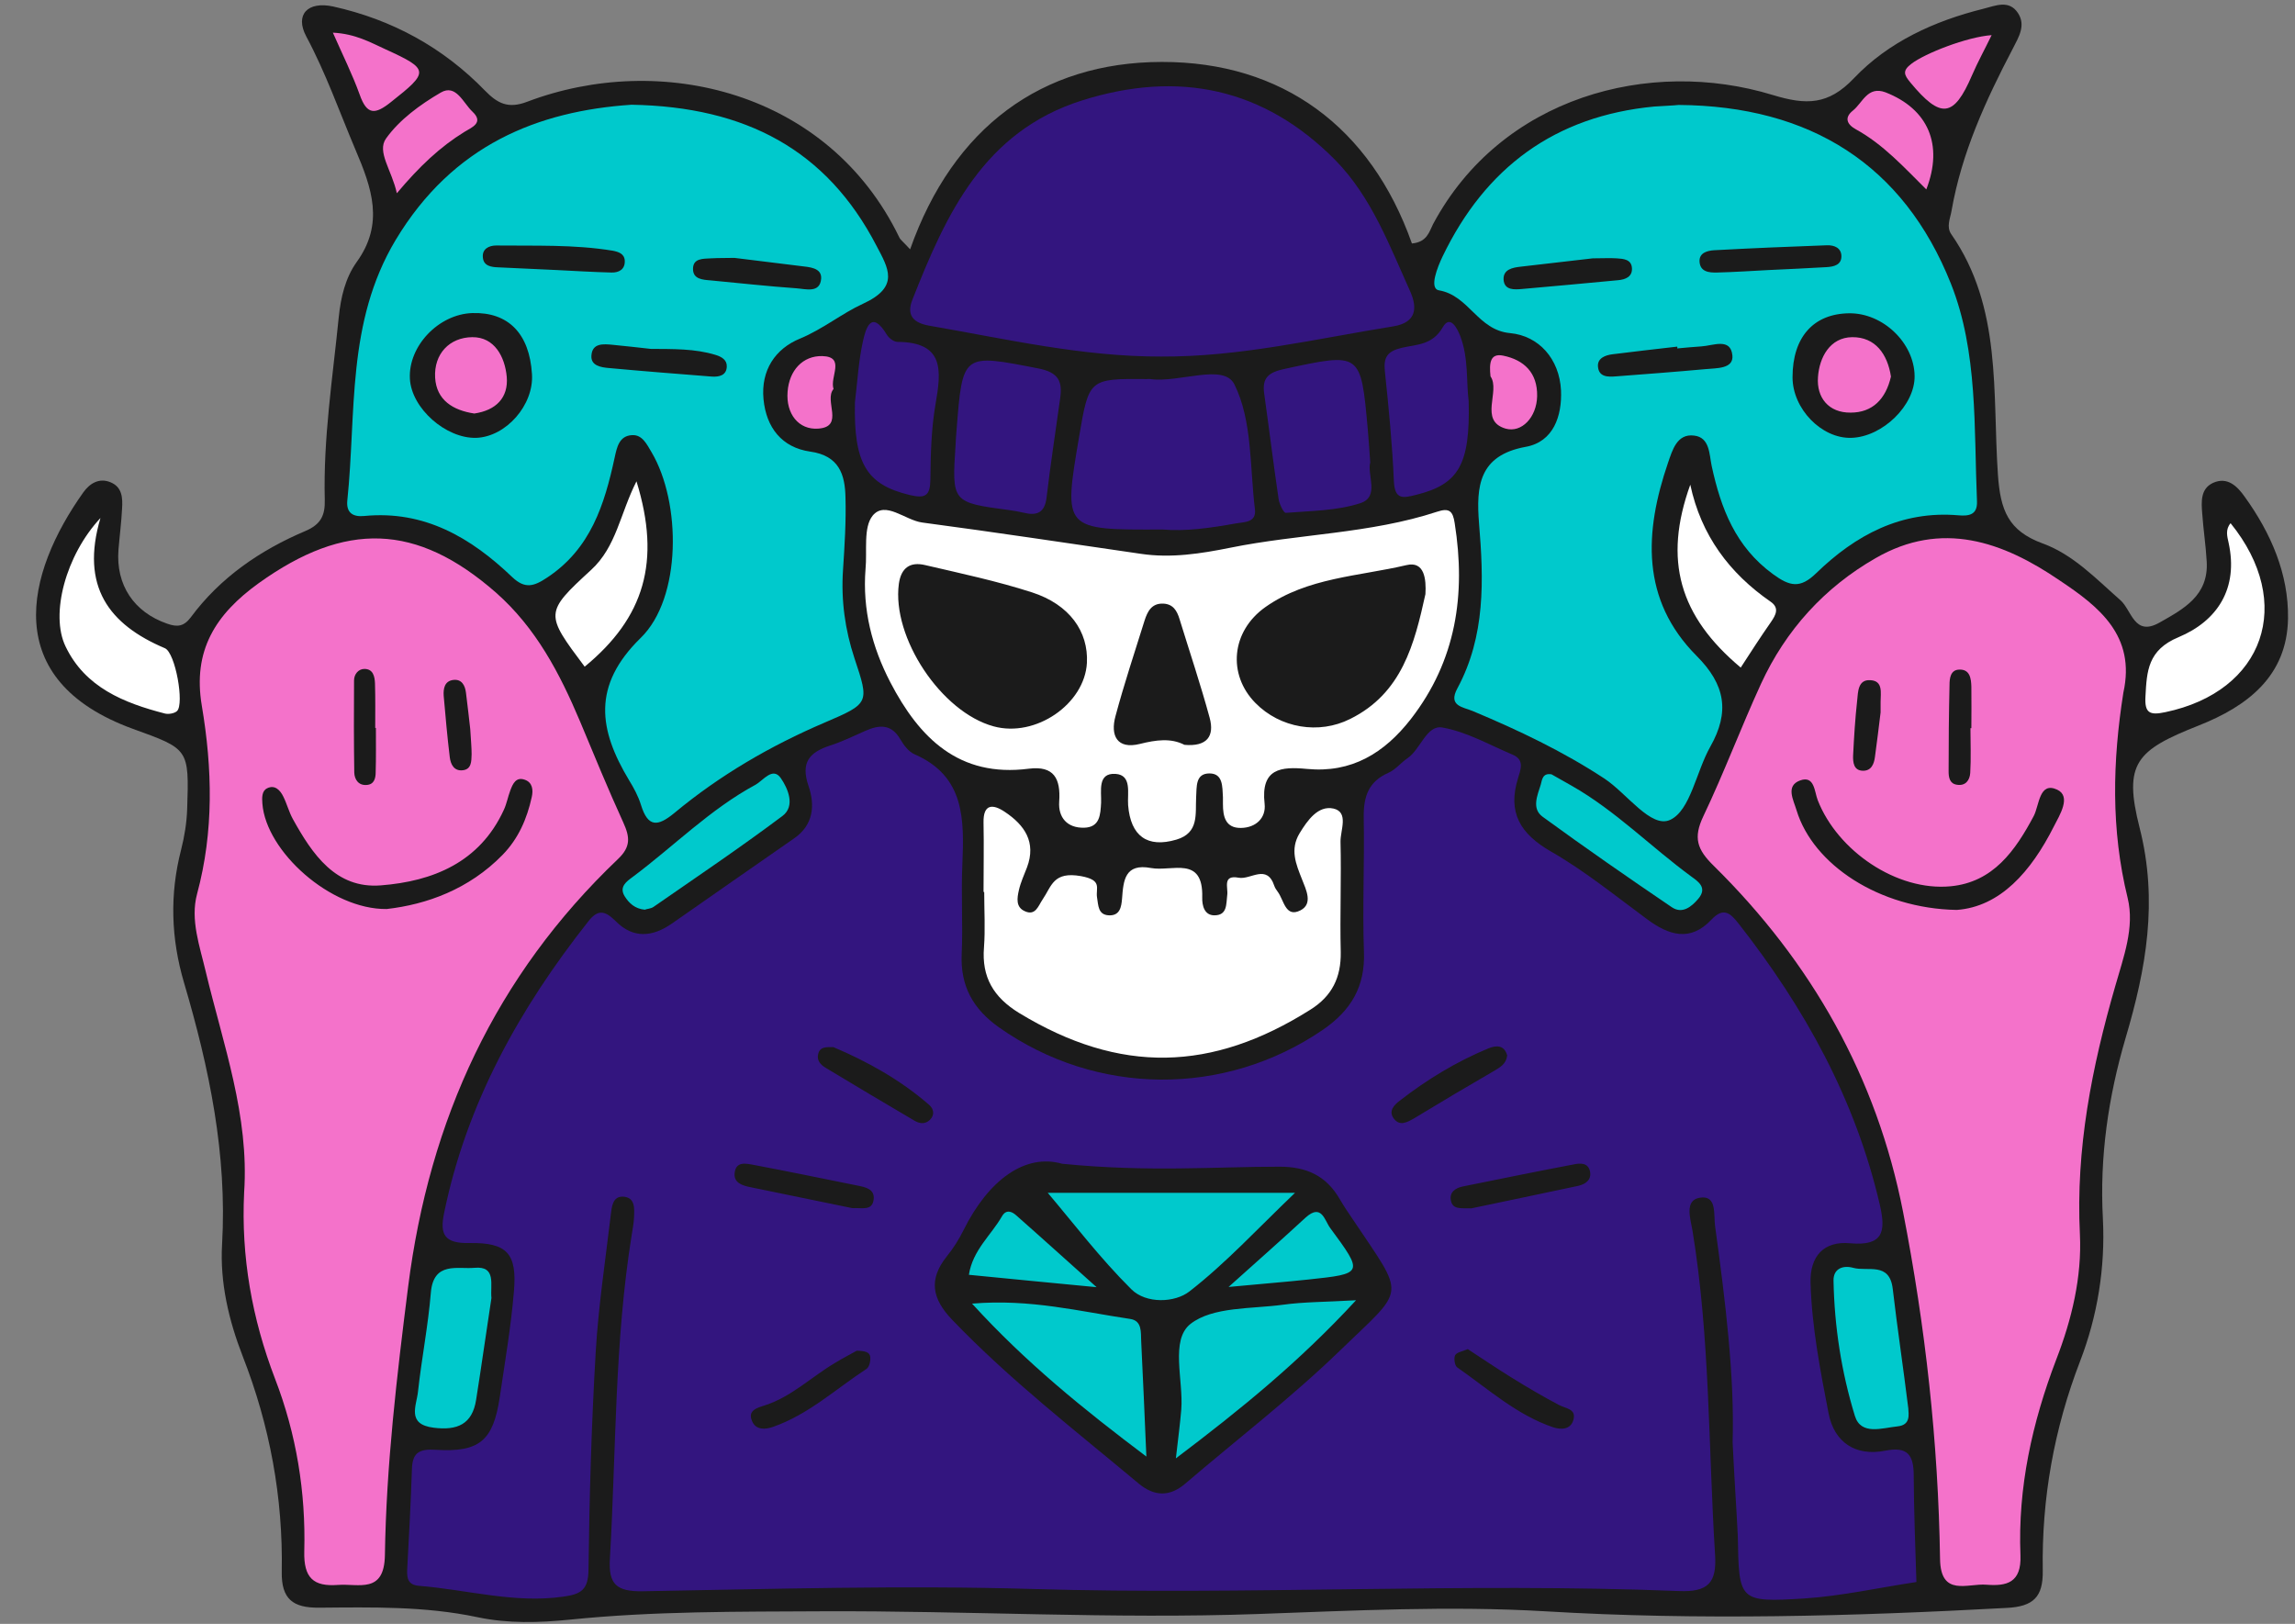
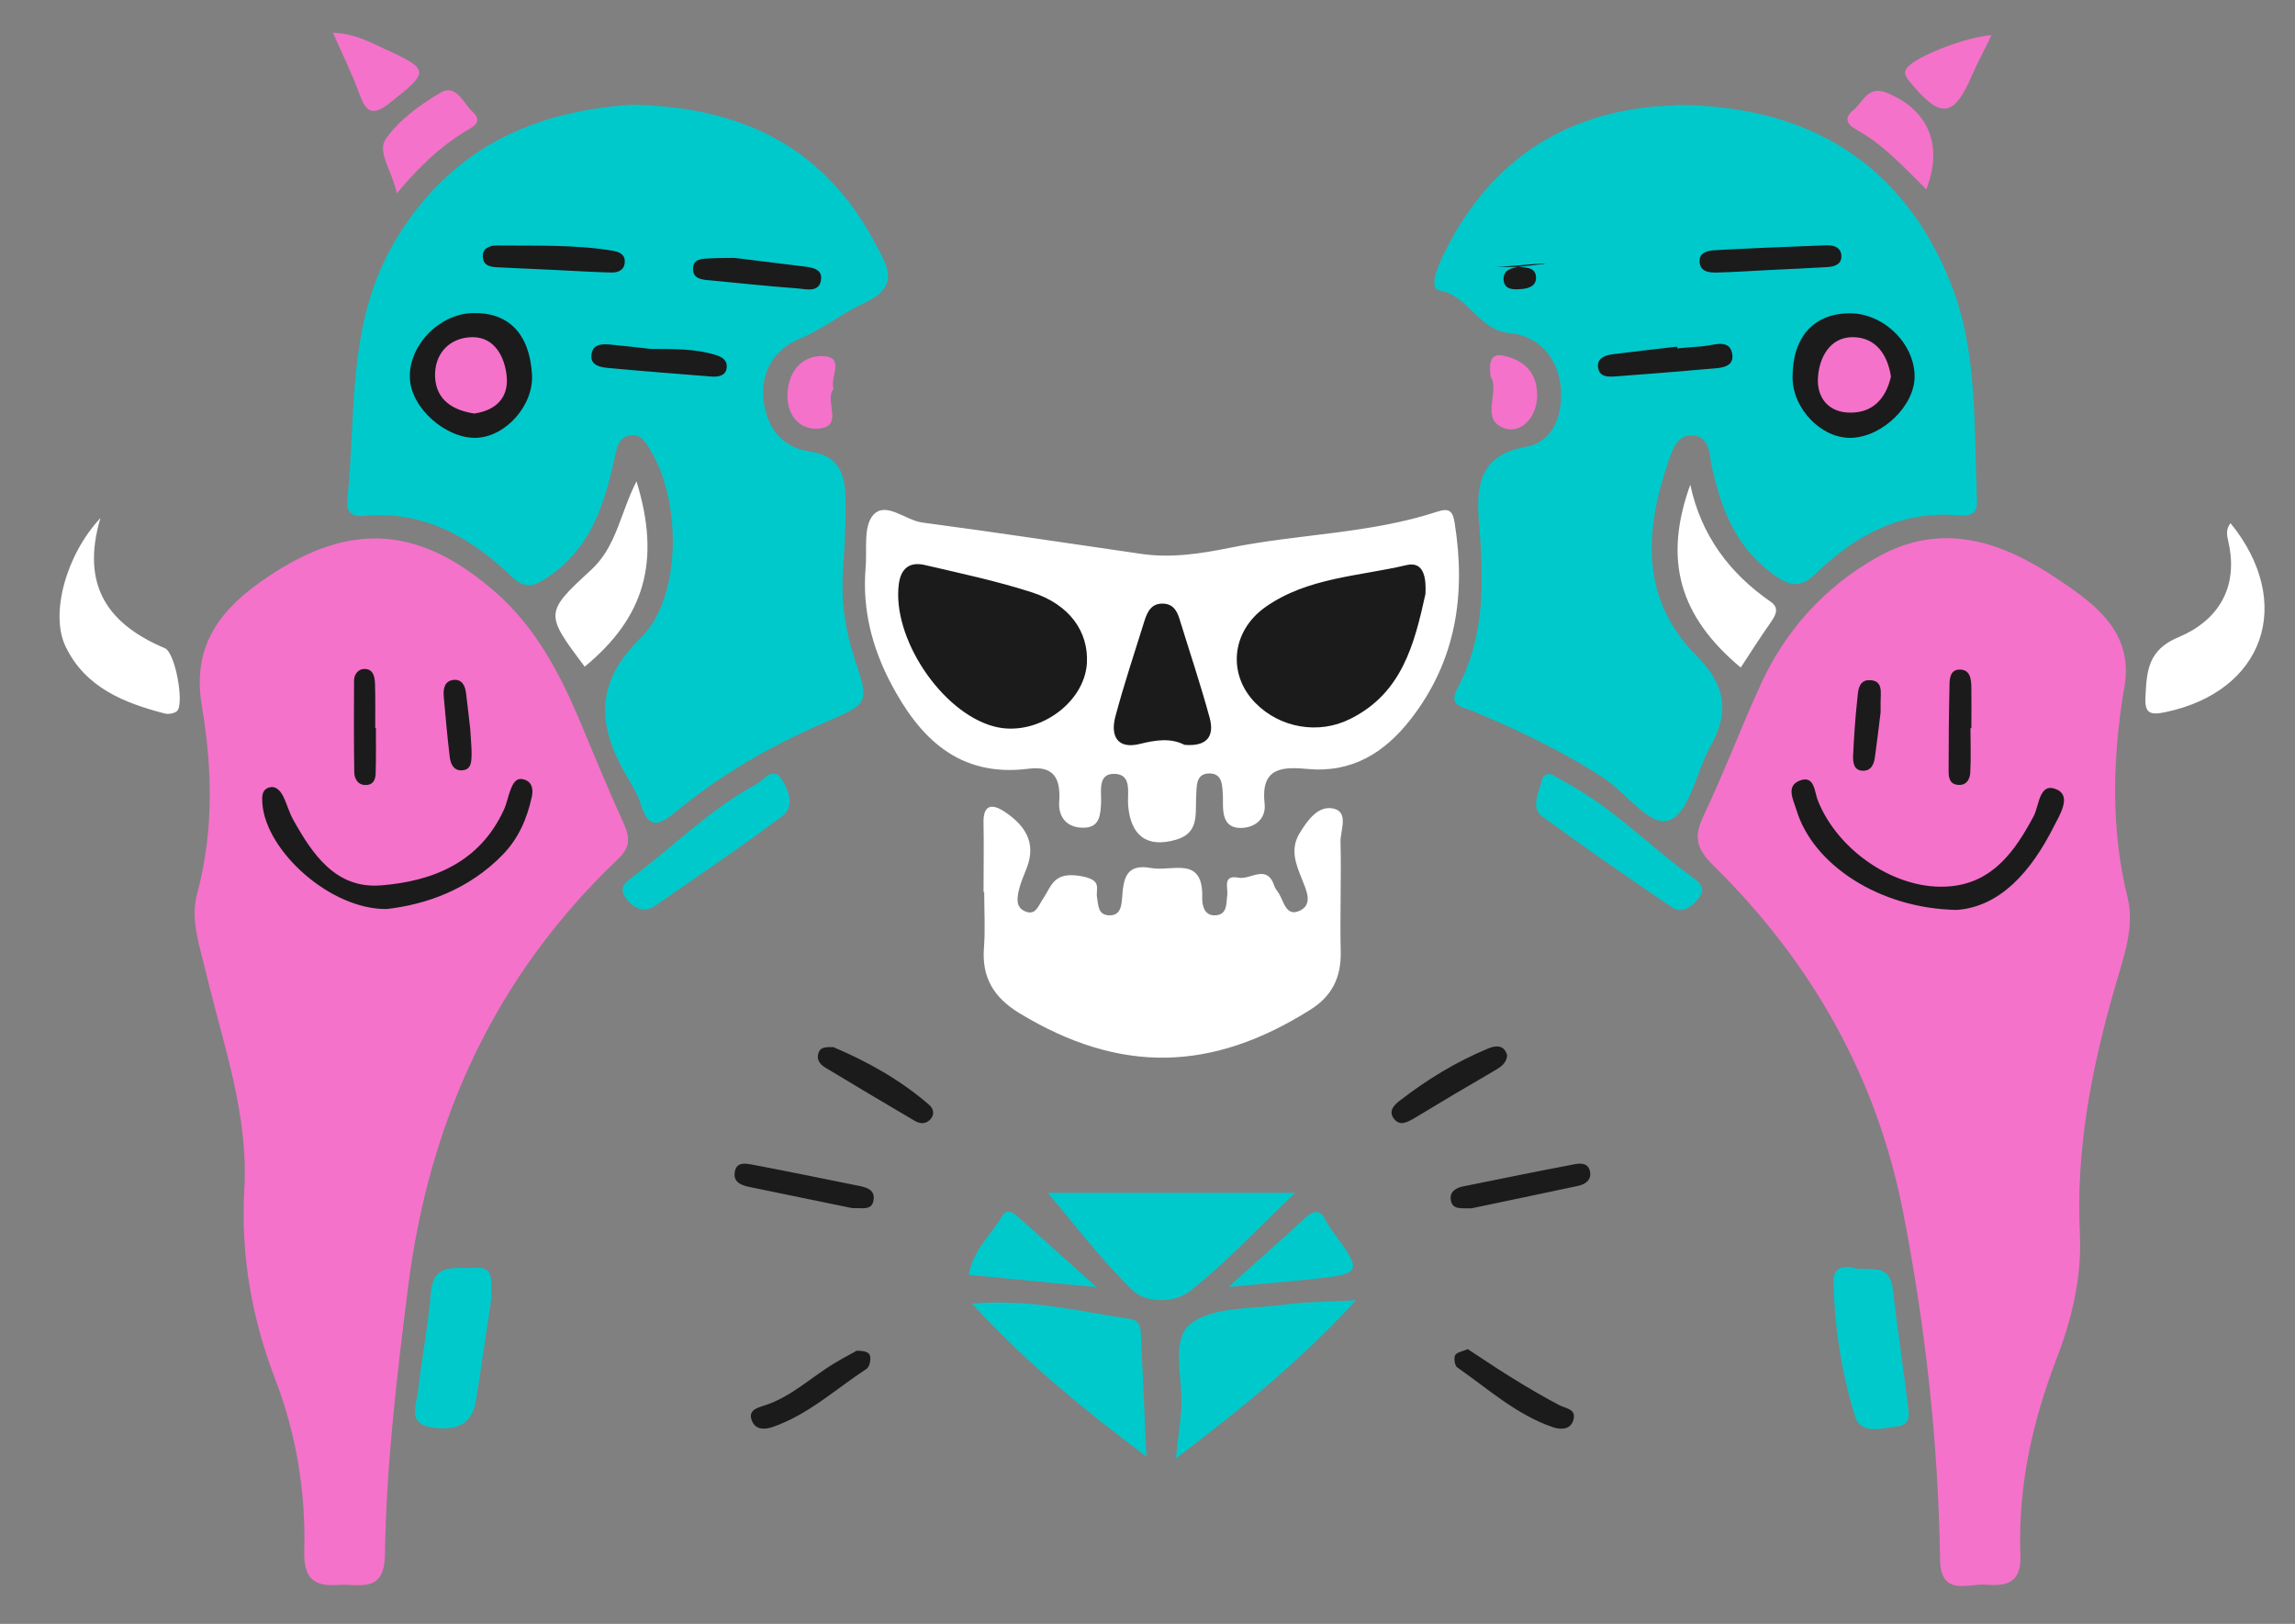
<svg xmlns="http://www.w3.org/2000/svg" fill="#000000" height="72.1" preserveAspectRatio="xMidYMid meet" version="1" viewBox="-1.6 -0.2 101.9 72.1" width="101.9" zoomAndPan="magnify">
  <rect x="-1.6" y="-0.2" width="101.9" height="72.1" fill="#808080" stroke="none" />
  <g>
    <g id="change1_1">
-       <path d="M38.81,10.87c1.91-5.41,5.84-8.31,11.17-8.32c5.34-0.01,9.28,2.88,11.11,8.06 c0.68-0.06,0.77-0.53,0.94-0.86c3.02-5.64,9.6-7.41,15.09-5.73c1.48,0.45,2.46,0.45,3.6-0.75c1.53-1.61,3.57-2.54,5.74-3.08 c0.53-0.13,1.14-0.42,1.54,0.19c0.36,0.55,0.03,1.07-0.23,1.58c-1.2,2.29-2.27,4.62-2.72,7.2c-0.06,0.35-0.24,0.71-0.01,1.04 c2.26,3.25,1.82,7.05,2.07,10.68c0.11,1.58,0.46,2.49,1.99,3.05c1.35,0.49,2.37,1.57,3.45,2.52c0.5,0.44,0.61,1.62,1.72,1 c1.08-0.61,2.2-1.2,2.11-2.72c-0.04-0.71-0.15-1.42-0.2-2.14c-0.04-0.51-0.08-1.09,0.48-1.35c0.64-0.29,1.08,0.15,1.41,0.62 c1.16,1.61,1.95,3.42,1.92,5.4c-0.04,2.55-1.79,3.89-3.96,4.75c-2.78,1.1-3.36,1.67-2.63,4.54c0.83,3.26,0.29,6.26-0.62,9.33 c-0.77,2.62-1.16,5.29-1.01,8.03c0.11,2.17-0.24,4.32-1.01,6.32c-1.16,3.01-1.71,6.1-1.66,9.3c0.02,1.17-0.41,1.6-1.6,1.66 c-6.83,0.37-13.65,0.56-20.5,0.15c-4.23-0.25-8.49-0.03-12.73,0.12c-6.46,0.23-12.92-0.15-19.38-0.12 c-3.72,0.02-7.46-0.01-11.18,0.37c-1.38,0.14-2.75,0.18-4.12-0.11c-2.32-0.49-4.68-0.44-7.03-0.42c-1.15,0.01-1.67-0.38-1.65-1.59 c0.06-3.31-0.53-6.5-1.74-9.59c-0.61-1.57-1.01-3.26-0.91-4.95c0.23-4-0.57-7.83-1.69-11.62c-0.58-1.97-0.64-3.92-0.13-5.9 c0.15-0.59,0.25-1.2,0.27-1.81c0.09-2.69,0.07-2.66-2.41-3.56C-1.64,30-0.46,25.26,2.1,21.66c0.27-0.38,0.69-0.66,1.2-0.45 c0.53,0.21,0.55,0.7,0.52,1.17c-0.03,0.61-0.11,1.22-0.16,1.83c-0.12,1.57,0.69,2.77,2.16,3.28c0.45,0.16,0.74,0.13,1.05-0.28 c1.31-1.77,3.08-2.98,5.08-3.83c0.69-0.29,0.89-0.69,0.87-1.39c-0.07-2.72,0.35-5.4,0.62-8.1c0.09-0.88,0.29-1.75,0.8-2.46 c1.23-1.71,0.67-3.28-0.06-4.99c-0.71-1.68-1.31-3.39-2.18-5.02c-0.52-0.97,0.06-1.58,1.2-1.33c2.61,0.58,4.88,1.82,6.74,3.74 c0.55,0.56,1.02,0.81,1.86,0.49c5.93-2.25,13.39-0.47,16.53,6.02C38.38,10.45,38.48,10.51,38.81,10.87z" fill="#1b1b1b" />
-     </g>
+       </g>
    <g id="change2_1">
-       <path d="M75.33,63.84c0.09-2.92-0.32-6.27-0.78-9.61c-0.07-0.5,0.1-1.39-0.69-1.25c-0.68,0.12-0.4,0.93-0.31,1.47 c0.78,4.76,0.7,9.58,1,14.37c0.08,1.24-0.29,1.68-1.62,1.62c-9.55-0.38-19.11,0.19-28.67-0.09c-5.77-0.17-11.55,0-17.32,0.1 c-1.17,0.02-1.53-0.31-1.46-1.45c0.28-4.8,0.2-9.61,0.97-14.38c0.04-0.25,0.09-0.51,0.1-0.76c0.02-0.41,0.06-0.91-0.5-0.93 c-0.45-0.01-0.49,0.46-0.53,0.8c-0.24,2.03-0.55,4.06-0.67,6.1c-0.19,3.22-0.28,6.44-0.32,9.66c-0.01,0.88-0.31,1.09-1.12,1.2 c-2.18,0.31-4.27-0.31-6.4-0.48c-0.49-0.04-0.55-0.32-0.53-0.73c0.08-1.48,0.16-2.96,0.21-4.45c0.02-0.73,0.32-0.91,1.06-0.86 c1.95,0.12,2.55-0.41,2.84-2.34c0.23-1.57,0.5-3.13,0.63-4.71c0.14-1.66-0.3-2.16-1.99-2.13c-1.1,0.02-1.31-0.38-1.11-1.34 c1-4.87,3.35-9.08,6.4-12.94c0.45-0.58,0.77-0.45,1.22-0.01c0.78,0.79,1.64,0.7,2.5,0.1c1.8-1.25,3.6-2.52,5.41-3.77 c0.88-0.6,0.94-1.49,0.65-2.33c-0.36-1.05,0.04-1.5,0.96-1.8c0.53-0.17,1.04-0.42,1.56-0.65c0.63-0.28,1.16-0.31,1.56,0.38 c0.15,0.26,0.37,0.55,0.63,0.66c2.24,0.98,2.2,2.9,2.12,4.89c-0.06,1.33,0.03,2.66-0.03,3.99c-0.06,1.42,0.51,2.43,1.65,3.24 c4.33,3.06,10.02,3.1,14.39,0.11c1.25-0.86,1.88-1.92,1.82-3.46c-0.07-1.99,0.03-3.99-0.01-5.98c-0.01-0.91,0.21-1.58,1.1-1.97 c0.32-0.14,0.55-0.45,0.85-0.65c0.58-0.4,0.84-1.48,1.54-1.36c1.08,0.19,2.09,0.77,3.13,1.21c0.54,0.23,0.34,0.67,0.23,1.05 c-0.47,1.52,0.1,2.46,1.47,3.25c1.5,0.86,2.86,1.97,4.26,3c0.97,0.72,1.92,1.02,2.86,0.02c0.53-0.56,0.83-0.3,1.2,0.17 c2.94,3.75,5.2,7.83,6.28,12.51c0.27,1.18,0.14,1.82-1.32,1.69c-1.17-0.11-1.8,0.57-1.76,1.78c0.06,1.95,0.43,3.86,0.8,5.77 c0.25,1.29,1.2,1.92,2.51,1.66c1-0.2,1.27,0.19,1.27,1.1c0.01,1.58,0.07,3.15,0.12,4.73c-1.66,0.25-3.31,0.62-4.97,0.73 c-2.92,0.18-2.91,0.12-2.96-2.77C75.5,66.76,75.41,65.53,75.33,63.84z M60.26,14.29c1.06-0.17,1.07-0.85,0.75-1.56 c-0.92-2.04-1.72-4.19-3.32-5.82c-3.17-3.21-6.97-4-11.25-2.65c-4.36,1.38-6.03,5.04-7.53,8.85c-0.28,0.71,0.07,1.03,0.75,1.15 c3.41,0.59,6.8,1.38,10.3,1.37C53.45,15.65,56.84,14.84,60.26,14.29z M53.27,23.04c0.39-0.07,0.92-0.03,0.85-0.63 c-0.23-1.87-0.11-3.93-0.91-5.54c-0.47-0.96-2.45-0.06-3.74-0.24c-0.05-0.01-0.1,0-0.15,0c-2.57-0.02-2.57-0.02-3.01,2.58 c-0.7,4.12-0.7,4.12,3.71,4.1C51.05,23.4,52.16,23.24,53.27,23.04z M43.23,22.45c0.2,0.03,0.4,0.06,0.6,0.11 c0.6,0.15,0.96,0.02,1.04-0.68c0.17-1.46,0.4-2.92,0.6-4.38c0.11-0.75-0.05-1.16-0.96-1.34c-3.38-0.66-3.37-0.7-3.64,2.76 c-0.02,0.2-0.03,0.41-0.04,0.61C40.66,22.11,40.66,22.11,43.23,22.45z M59.13,18.86c-0.31-3.44-0.3-3.41-3.7-2.68 c-0.69,0.15-1,0.38-0.9,1.09c0.22,1.56,0.41,3.12,0.64,4.68c0.03,0.23,0.23,0.63,0.32,0.62c1.11-0.09,2.27-0.09,3.31-0.43 c0.87-0.28,0.29-1.26,0.44-1.81C59.2,19.77,59.17,19.31,59.13,18.86z M63.24,14.73c-0.13-0.34-0.45-0.98-0.78-0.4 c-0.46,0.8-1.17,0.76-1.81,0.91c-0.64,0.15-0.83,0.41-0.76,1.05c0.17,1.62,0.33,3.25,0.4,4.88c0.04,0.84,0.42,0.74,0.99,0.6 c1.89-0.47,2.4-1.34,2.33-4.16C63.5,16.75,63.61,15.71,63.24,14.73z M38.8,21.78c0.68,0.16,0.9,0.04,0.91-0.69 c0.01-1.12,0.04-2.26,0.23-3.36c0.26-1.48,0.39-2.74-1.69-2.75c-0.16,0-0.39-0.17-0.48-0.33c-0.69-1.13-0.93-0.25-1.05,0.28 c-0.2,0.89-0.25,1.82-0.36,2.73C36.3,20.38,36.87,21.32,38.8,21.78z" fill="#33157f" />
-     </g>
+       </g>
    <g id="change3_1">
      <path d="M36.83,25.07c0.08-0.81-0.11-1.85,0.32-2.38c0.56-0.67,1.44,0.21,2.2,0.31c3.24,0.43,6.47,0.92,9.71,1.39 c1.34,0.2,2.67-0.01,3.96-0.27c3.05-0.62,6.21-0.62,9.19-1.6c0.54-0.18,0.7-0.03,0.78,0.51c0.5,3.16,0.07,6.1-1.95,8.7 c-1.18,1.51-2.63,2.4-4.61,2.21c-1.15-0.11-2.06-0.03-1.88,1.55c0.07,0.63-0.39,1.06-1.05,1.07c-0.69,0.01-0.8-0.51-0.8-1.06 c0-0.1,0-0.2,0-0.31c-0.03-0.46,0.01-1.05-0.6-1.05c-0.63,0-0.56,0.6-0.59,1.05c-0.04,0.75,0.14,1.59-0.88,1.89 c-1.29,0.38-2.03-0.16-2.14-1.53c-0.04-0.53,0.18-1.34-0.56-1.39c-0.81-0.05-0.62,0.76-0.64,1.28c-0.03,0.53-0.05,1.09-0.75,1.11 c-0.76,0.02-1.16-0.46-1.11-1.16c0.07-1.02-0.23-1.6-1.35-1.46c-3.1,0.4-4.86-1.36-6.15-3.84C37.12,28.53,36.69,26.86,36.83,25.07z M42.1,39.41c0,0.82,0.05,1.64-0.01,2.45c-0.11,1.33,0.43,2.22,1.55,2.91c4.5,2.74,8.58,2.61,12.94-0.14 c0.96-0.6,1.37-1.43,1.35-2.56c-0.04-1.63,0.03-3.27-0.01-4.9c-0.01-0.5,0.38-1.31-0.31-1.47c-0.68-0.15-1.15,0.51-1.51,1.1 c-0.43,0.72-0.16,1.36,0.11,2.04c0.18,0.46,0.5,1.09-0.07,1.38c-0.67,0.34-0.73-0.46-1.01-0.83c-0.06-0.08-0.12-0.17-0.15-0.26 c-0.33-0.99-1.05-0.26-1.58-0.36c-0.74-0.14-0.46,0.45-0.51,0.77c-0.05,0.4,0.01,0.9-0.57,0.9c-0.45,0-0.55-0.44-0.54-0.8 c0.05-1.87-1.35-1.13-2.27-1.3c-1.17-0.22-1.23,0.55-1.29,1.36c-0.03,0.36-0.09,0.76-0.58,0.74c-0.49-0.02-0.47-0.44-0.53-0.79 c-0.07-0.42,0.26-0.77-0.71-0.95c-1.24-0.22-1.3,0.44-1.71,1.04c-0.19,0.28-0.31,0.73-0.78,0.52c-0.42-0.18-0.35-0.59-0.27-0.94 c0.08-0.35,0.23-0.67,0.36-1.01c0.42-1.12-0.11-1.88-0.98-2.46c-0.53-0.36-0.97-0.37-0.95,0.48c0.02,1.02,0,2.04,0,3.06 C42.08,39.41,42.09,39.41,42.1,39.41z M97.35,23.89c0.45,2.04-0.5,3.48-2.22,4.2c-1.37,0.57-1.41,1.51-1.47,2.64 c-0.04,0.72,0.18,0.84,0.88,0.69c4.4-0.92,5.77-4.85,2.9-8.39C97.2,23.31,97.29,23.62,97.35,23.89z M1.31,28.5 c0.87,1.82,2.59,2.51,4.41,2.98c0.16,0.04,0.42,0,0.54-0.11c0.33-0.31-0.07-2.59-0.54-2.79c-2.48-1.05-3.76-2.74-2.86-5.78 C1.32,24.45,0.62,27.07,1.31,28.5z M77.03,27.42c0.22-0.32,0.39-0.63-0.02-0.91c-1.82-1.26-3.08-2.94-3.56-5.19 c-1.21,3.36-0.48,5.84,2.24,8.12C76.13,28.76,76.57,28.08,77.03,27.42z M24.65,25.1c-2.08,1.91-2.05,1.95-0.29,4.3 c2.65-2.18,3.4-4.67,2.3-8.23C25.93,22.61,25.77,24.07,24.65,25.1z" fill="#ffffff" />
    </g>
    <g id="change1_2">
-       <path d="M45.56,51.47c3.84,0.38,6.75,0.13,9.65,0.13c1.2,0,2.07,0.4,2.67,1.43c0.18,0.31,0.38,0.61,0.58,0.9 c2.37,3.55,2.39,2.97-0.58,5.85c-2.16,2.09-4.56,3.93-6.85,5.89c-0.69,0.59-1.37,0.58-2.07,0c-2.82-2.36-5.73-4.61-8.28-7.27 c-0.9-0.94-1.06-1.79-0.24-2.82c0.29-0.36,0.54-0.75,0.74-1.16C42.29,52.19,43.91,51,45.56,51.47z" fill="#1b1b1b" />
-     </g>
+       </g>
    <g id="change4_1">
      <path d="M26.44,4.45c5.09,0.09,8.67,2.02,10.87,6.25c0.53,1.01,1.06,1.83-0.6,2.59c-0.92,0.42-1.77,1.12-2.78,1.54 c-1.11,0.45-1.75,1.41-1.63,2.69c0.12,1.27,0.82,2.15,2.07,2.33c1.29,0.18,1.55,1.02,1.57,2.04c0.03,1.07-0.04,2.15-0.11,3.22 c-0.09,1.35,0.09,2.65,0.51,3.92c0.66,1.98,0.67,2-1.32,2.85c-2.41,1.03-4.66,2.34-6.67,4.01c-0.75,0.62-1.18,0.65-1.49-0.35 c-0.12-0.39-0.32-0.76-0.53-1.1c-1.34-2.23-1.66-4.19,0.52-6.32c1.82-1.77,1.8-6.01,0.48-8.24c-0.21-0.35-0.41-0.79-0.87-0.76 c-0.57,0.03-0.67,0.54-0.77,1c-0.45,2.08-1.06,4.04-2.99,5.32c-0.6,0.4-0.99,0.52-1.56-0.02c-1.83-1.75-3.9-2.97-6.57-2.71 c-0.51,0.05-0.8-0.15-0.75-0.68c0.41-3.91-0.05-7.91,2.15-11.58C18.51,6.23,22.28,4.73,26.44,4.45z M71.85,4.53 c-4.41,0.42-7.5,2.71-9.4,6.66c-0.22,0.46-0.61,1.42-0.16,1.5c1.34,0.23,1.72,1.77,3.16,1.9c1.28,0.12,2.19,1.15,2.26,2.54 c0.05,1.13-0.33,2.29-1.57,2.51c-2.08,0.38-2.2,1.75-2.07,3.39c0.21,2.51,0.29,5.01-0.96,7.33c-0.43,0.79,0.25,0.83,0.68,1.01 c2.03,0.85,4.01,1.79,5.85,3c1,0.66,2.07,2.23,2.92,1.83c0.9-0.42,1.15-2.14,1.78-3.25c0.87-1.54,0.67-2.75-0.61-4.03 c-2.48-2.49-2.32-5.5-1.27-8.57c0.19-0.54,0.39-1.31,1.16-1.21c0.7,0.08,0.67,0.83,0.78,1.35c0.41,1.89,1.06,3.59,2.72,4.8 c0.75,0.55,1.21,0.65,1.92-0.04c1.74-1.69,3.78-2.79,6.32-2.57c0.46,0.04,0.84-0.02,0.82-0.61c-0.14-3.26,0.05-6.64-1.16-9.68 c-2.1-5.27-6.24-7.89-12.09-7.93C72.67,4.49,72.26,4.5,71.85,4.53z M19.47,56.09c-0.74,0.07-1.82-0.3-1.94,1.1 c-0.12,1.47-0.41,2.93-0.57,4.39c-0.06,0.62-0.53,1.46,0.7,1.61c1.04,0.13,1.71-0.15,1.88-1.24c0.24-1.51,0.45-3.02,0.68-4.52 C20.16,56.84,20.45,56,19.47,56.09z M82.44,57.03c-0.14-1.22-1.11-0.76-1.76-0.94c-0.43-0.12-0.88,0.02-0.87,0.57 c0.04,2.04,0.35,4.06,0.95,6.01c0.27,0.87,1.21,0.53,1.89,0.46c0.6-0.06,0.49-0.54,0.48-0.8C82.9,60.46,82.64,58.75,82.44,57.03z M66.81,34.64c-0.15,0.48-0.41,1.06,0.08,1.42c1.89,1.38,3.81,2.71,5.74,4.02c0.46,0.31,0.87-0.01,1.18-0.38 c0.41-0.49-0.01-0.76-0.31-0.98c-1.79-1.31-3.36-2.92-5.31-4.03c-0.31-0.18-0.62-0.35-0.9-0.51 C66.89,34.11,66.87,34.42,66.81,34.64z M27.41,40.07c1.92-1.33,3.86-2.64,5.73-4.04c0.59-0.44,0.24-1.23-0.07-1.68 c-0.36-0.52-0.78,0.1-1.12,0.29c-2.02,1.09-3.63,2.73-5.45,4.09c-0.27,0.2-0.63,0.44-0.36,0.87c0.19,0.3,0.45,0.55,0.89,0.59 C27.12,40.15,27.29,40.15,27.41,40.07z M48.63,57.04c0.66,0.66,1.94,0.6,2.58,0.1c1.61-1.25,3.01-2.77,4.69-4.38 c-4.03,0-7.72,0-10.98,0C46.04,54.08,47.24,55.66,48.63,57.04z M49.07,59.35c-0.02-0.39,0.05-0.91-0.49-0.99 c-2.23-0.33-4.44-0.9-7.02-0.68c2.4,2.63,4.94,4.68,7.74,6.79C49.22,62.6,49.15,60.97,49.07,59.35z M58.61,57.53 c-1.35,0.08-2.31,0.07-3.25,0.2c-1.4,0.19-3.11,0.08-4.1,0.85c-0.91,0.72-0.31,2.49-0.41,3.8c-0.05,0.6-0.13,1.21-0.24,2.17 C53.52,62.35,56.08,60.27,58.61,57.53z M43.52,53.76c-0.2-0.18-0.45-0.27-0.63,0.04c-0.48,0.84-1.3,1.5-1.47,2.6 c1.8,0.18,3.5,0.34,5.67,0.55C45.69,55.7,44.61,54.72,43.52,53.76z M56.49,56.61c2.45-0.26,2.46-0.27,0.97-2.29 c-0.25-0.34-0.38-1.1-1.09-0.46c-1.03,0.95-2.08,1.88-3.42,3.08C54.42,56.8,55.46,56.72,56.49,56.61z" fill="#00c9cc" />
    </g>
    <g id="change1_3">
      <path d="M22.02,16.41c-0.11-1.8-1.05-2.76-2.65-2.71c-1.5,0.05-2.85,1.47-2.77,2.92c0.07,1.31,1.6,2.66,2.95,2.62 C20.87,19.19,22.11,17.78,22.02,16.41z M80.5,13.71c-1.59,0.02-2.51,1.07-2.51,2.84c0,1.4,1.29,2.73,2.61,2.69 c1.39-0.04,2.83-1.45,2.81-2.75C83.39,15.02,82,13.69,80.5,13.71z" fill="#1b1b1b" />
    </g>
    <g id="change5_1">
      <path d="M92.68,30.55c-0.48,3.04-0.56,6.07,0.19,9.12c0.32,1.31-0.19,2.64-0.55,3.91 c-1.04,3.6-1.76,7.23-1.57,11.03c0.09,1.89-0.36,3.77-1.05,5.55c-1.07,2.8-1.71,5.69-1.59,8.69c0.05,1.23-0.62,1.38-1.51,1.31 c-0.83-0.07-2.04,0.56-2.06-1.15c-0.08-5.18-0.65-10.31-1.64-15.39c-1.17-6-4.07-11.1-8.4-15.37c-0.76-0.74-0.92-1.26-0.47-2.21 c0.92-1.93,1.67-3.94,2.56-5.88c1.1-2.39,2.82-4.28,5.09-5.58c2.93-1.69,5.64-0.74,8.17,0.99C91.59,26.73,93.24,28.02,92.68,30.55z M10.61,61.01c0.95,2.46,1.37,5.04,1.3,7.67c-0.03,1.18,0.41,1.57,1.49,1.49c0.93-0.07,2.06,0.41,2.09-1.32 c0.06-3.99,0.53-7.95,1.03-11.91c0.94-7.43,3.88-13.82,9.32-19c0.57-0.54,0.53-0.97,0.24-1.61c-0.68-1.49-1.3-3-1.93-4.51 c-0.9-2.13-1.95-4.14-3.73-5.71c-3.53-3.09-6.69-3.17-10.53-0.42c-1.93,1.39-2.94,3-2.53,5.44c0.47,2.79,0.54,5.58-0.21,8.36 c-0.31,1.15,0.12,2.32,0.39,3.47c0.77,3.22,1.93,6.38,1.7,9.78C9.1,55.6,9.59,58.35,10.61,61.01z M19.03,5.65 c0.31-0.19,0.87-0.4,0.35-0.89c-0.41-0.38-0.73-1.25-1.41-0.85c-0.91,0.53-1.83,1.2-2.43,2.04c-0.42,0.59,0.26,1.41,0.48,2.43 C17.02,7.19,17.94,6.32,19.03,5.65z M83.93,8.21c-0.99-0.98-1.91-2-3.13-2.67c-0.4-0.22-0.52-0.52-0.13-0.83 c0.43-0.34,0.65-1.11,1.45-0.81C84.01,4.64,84.7,6.22,83.93,8.21z M13.18,1.25c1,0.05,1.66,0.43,2.34,0.74 c1.95,0.89,1.94,1,0.24,2.34C15.05,4.9,14.69,4.91,14.37,4C14.05,3.11,13.62,2.25,13.18,1.25z M86.83,1.36 c-0.3,0.62-0.61,1.18-0.87,1.78c-0.81,1.89-1.39,1.95-2.74,0.32c-0.28-0.34-0.36-0.52,0.05-0.83C83.87,2.17,85.73,1.44,86.83,1.36z M34.91,15.61c-0.87-0.02-1.47,0.64-1.54,1.58c-0.08,0.98,0.49,1.71,1.37,1.64c1.17-0.09,0.23-1.25,0.67-1.76 C35.23,16.54,35.96,15.64,34.91,15.61z M65.25,18.83c0.71,0.2,1.38-0.5,1.4-1.44c0.02-1.04-0.58-1.61-1.51-1.8 c-0.59-0.12-0.62,0.35-0.56,0.92C65.03,17.16,64.05,18.48,65.25,18.83z M20.9,16.53c-0.08-0.88-0.54-1.77-1.53-1.76 c-1.01,0.01-1.71,0.74-1.65,1.8c0.06,1,0.8,1.45,1.74,1.59C20.42,18.02,20.98,17.46,20.9,16.53z M80.64,14.77 c-0.99,0.01-1.46,0.9-1.52,1.77c-0.07,0.91,0.47,1.59,1.45,1.58c0.97,0,1.56-0.6,1.79-1.6C82.21,15.53,81.67,14.76,80.64,14.77z" fill="#f472ca" />
    </g>
    <g id="change1_4">
-       <path d="M37.19,53.06c0.06-0.46-0.35-0.55-0.71-0.62c-1.54-0.31-3.08-0.63-4.62-0.92 c-0.33-0.06-0.78-0.17-0.84,0.35c-0.06,0.45,0.35,0.57,0.7,0.64c1.54,0.32,3.07,0.63,4.52,0.93 C36.68,53.42,37.13,53.57,37.19,53.06z M68.48,52.45c0.31-0.07,0.59-0.26,0.52-0.63c-0.08-0.41-0.45-0.38-0.73-0.32 c-1.64,0.31-3.29,0.65-4.93,0.98c-0.32,0.07-0.59,0.25-0.52,0.62c0.08,0.41,0.44,0.34,0.91,0.35C65.2,53.14,66.84,52.8,68.48,52.45 z M34.73,46.59c-0.08,0.29,0.11,0.49,0.33,0.62c1.31,0.79,2.62,1.57,3.93,2.34c0.23,0.14,0.48,0.18,0.7-0.03 c0.23-0.23,0.16-0.5-0.04-0.67c-1.28-1.11-2.74-1.92-4.25-2.56C35.08,46.29,34.81,46.27,34.73,46.59z M64.48,46.35 c-1.42,0.59-2.72,1.38-3.93,2.32c-0.25,0.19-0.5,0.45-0.28,0.77c0.27,0.39,0.61,0.19,0.94,0c1.17-0.71,2.35-1.41,3.54-2.1 c0.27-0.16,0.53-0.31,0.57-0.68C65.19,46.18,64.82,46.21,64.48,46.35z M35.48,60.31c-1.05,0.62-1.94,1.51-3.13,1.89 c-0.34,0.11-0.76,0.22-0.56,0.69c0.17,0.42,0.6,0.38,0.94,0.26c1.57-0.55,2.78-1.68,4.14-2.57c0.13-0.08,0.19-0.36,0.17-0.53 c-0.02-0.23-0.26-0.27-0.6-0.28C36.18,59.92,35.82,60.1,35.48,60.31z M63.01,59.97c-0.07,0.13-0.02,0.46,0.09,0.54 c1.38,0.96,2.64,2.11,4.26,2.66c0.33,0.11,0.78,0.12,0.9-0.33c0.14-0.49-0.34-0.5-0.64-0.66c-0.72-0.38-1.42-0.79-2.11-1.22 c-0.65-0.4-1.28-0.83-1.94-1.26C63.34,59.8,63.08,59.84,63.01,59.97z M89.59,36.5c0.26-0.51,0.79-1.34,0.15-1.64 c-0.8-0.37-0.79,0.69-1.04,1.17c-0.82,1.54-1.8,2.94-3.69,3.12c-2.39,0.23-5.02-1.57-5.9-3.82c-0.15-0.38-0.14-1.11-0.78-0.88 c-0.66,0.24-0.3,0.86-0.16,1.33c0.73,2.4,3.66,4.36,7.11,4.42C87.21,40.06,88.58,38.5,89.59,36.5z M85.93,32.13 c0-0.61,0.01-1.23,0-1.84c-0.01-0.36-0.06-0.78-0.54-0.76c-0.39,0.01-0.43,0.39-0.43,0.69c-0.03,1.28-0.04,2.56-0.04,3.83 c0,0.25,0.04,0.54,0.36,0.59c0.4,0.07,0.58-0.21,0.6-0.52c0.04-0.66,0.01-1.33,0.01-1.99C85.9,32.13,85.92,32.13,85.93,32.13z M81.9,30.96c0-0.39,0.12-0.93-0.45-0.96c-0.56-0.04-0.55,0.52-0.59,0.9c-0.09,0.81-0.14,1.63-0.18,2.44 c-0.01,0.3,0.02,0.67,0.43,0.68c0.37,0.01,0.5-0.29,0.54-0.62c0.09-0.66,0.17-1.31,0.25-1.97C81.9,31.26,81.9,31.11,81.9,30.96z M20.72,37.75c0.7-0.72,1.08-1.6,1.29-2.56c0.07-0.31,0.04-0.65-0.31-0.77c-0.39-0.14-0.53,0.18-0.64,0.47 c-0.11,0.29-0.16,0.59-0.29,0.87c-1.07,2.33-3.15,3.17-5.46,3.35c-2,0.16-3.04-1.38-3.91-2.95c-0.17-0.31-0.26-0.67-0.42-0.99 c-0.14-0.29-0.38-0.54-0.72-0.37c-0.24,0.12-0.23,0.42-0.21,0.68c0.16,2.12,3.03,4.71,5.52,4.68 C17.33,39.96,19.22,39.29,20.72,37.75z M15.06,32.12c0-0.66,0.01-1.31-0.01-1.97c-0.01-0.31-0.08-0.65-0.47-0.65 c-0.27,0-0.46,0.24-0.46,0.51c-0.01,1.36-0.01,2.72,0.01,4.09c0.01,0.31,0.19,0.59,0.57,0.55c0.32-0.03,0.38-0.31,0.38-0.56 c0.02-0.66,0.01-1.31,0.01-1.97C15.09,32.12,15.07,32.12,15.06,32.12z M19.09,30.56c-0.04-0.33-0.19-0.62-0.57-0.57 c-0.38,0.05-0.44,0.38-0.42,0.7c0.08,0.91,0.16,1.82,0.27,2.73c0.04,0.32,0.19,0.62,0.57,0.58c0.4-0.04,0.39-0.4,0.4-0.71 c0-0.3-0.03-0.61-0.06-1.11C19.23,31.77,19.17,31.16,19.09,30.56z M25.55,11.9c0.33,0.01,0.61-0.14,0.59-0.53 c-0.02-0.31-0.28-0.39-0.54-0.44c-1.71-0.28-3.44-0.21-5.17-0.23c-0.33,0-0.63,0.16-0.59,0.53c0.03,0.38,0.37,0.43,0.69,0.44 c0.86,0.04,1.73,0.08,2.59,0.12C23.93,11.83,24.74,11.88,25.55,11.9z M25.61,15.11c-0.41-0.04-0.91-0.09-0.95,0.47 c-0.04,0.46,0.43,0.53,0.77,0.56c1.52,0.14,3.05,0.26,4.58,0.38c0.32,0.02,0.65-0.05,0.66-0.45c0.01-0.29-0.23-0.43-0.49-0.51 c-0.94-0.29-1.92-0.26-2.89-0.27C26.72,15.23,26.17,15.16,25.61,15.11z M29.97,11.27c-0.35,0.02-0.8-0.01-0.8,0.47 c0,0.46,0.43,0.48,0.79,0.51c1.27,0.12,2.53,0.26,3.8,0.35c0.42,0.03,1.05,0.23,1.1-0.43c0.03-0.49-0.53-0.51-0.93-0.56 c-0.96-0.12-1.92-0.24-2.92-0.36C30.68,11.26,30.32,11.25,29.97,11.27z M76.93,11.79c0.86-0.04,1.72-0.08,2.58-0.13 c0.32-0.02,0.65-0.1,0.65-0.48c0-0.37-0.31-0.5-0.64-0.49c-1.67,0.06-3.34,0.13-5.01,0.22c-0.3,0.02-0.66,0.11-0.65,0.49 c0.02,0.47,0.42,0.51,0.78,0.5C75.41,11.88,76.17,11.83,76.93,11.79C76.93,11.79,76.93,11.79,76.93,11.79z M72.87,15.19 c-0.96,0.11-1.92,0.22-2.88,0.34c-0.31,0.04-0.66,0.17-0.64,0.53c0.03,0.49,0.45,0.48,0.81,0.45c1.32-0.1,2.64-0.2,3.96-0.32 c0.48-0.05,1.26,0,1.2-0.61c-0.08-0.8-0.86-0.43-1.38-0.4c-0.36,0.02-0.71,0.06-1.07,0.09C72.88,15.24,72.88,15.22,72.87,15.19z M65.92,11.64c-0.36,0.04-0.78,0.12-0.76,0.57c0.03,0.49,0.49,0.45,0.83,0.42c1.42-0.12,2.84-0.26,4.26-0.39 c0.32-0.03,0.63-0.15,0.61-0.53c-0.02-0.4-0.38-0.42-0.68-0.44c-0.3-0.02-0.61,0-1.06,0C68.14,11.38,67.03,11.51,65.92,11.64z M44.22,26.1c-1.55-0.5-3.15-0.84-4.74-1.21c-0.67-0.16-1.07,0.12-1.17,0.83c-0.32,2.38,1.88,5.7,4.21,6.33 c1.86,0.51,4.04-0.99,4.14-2.82C46.73,27.84,45.89,26.64,44.22,26.1z M60.85,24.89c-2.12,0.5-4.4,0.55-6.26,1.86 c-1.53,1.08-1.69,3-0.45,4.26c1.1,1.12,2.82,1.41,4.21,0.71c2.3-1.14,2.85-3.32,3.34-5.54C61.73,25.52,61.65,24.7,60.85,24.89z M52.11,31.67c-0.4-1.47-0.89-2.93-1.34-4.39c-0.11-0.36-0.28-0.66-0.72-0.68c-0.52-0.02-0.7,0.35-0.83,0.75 c-0.44,1.41-0.91,2.82-1.29,4.24c-0.24,0.87,0.07,1.49,1.08,1.24c0.72-0.18,1.38-0.27,1.98,0.04C52,32.96,52.33,32.48,52.11,31.67z" fill="#1b1b1b" />
+       <path d="M37.19,53.06c0.06-0.46-0.35-0.55-0.71-0.62c-1.54-0.31-3.08-0.63-4.62-0.92 c-0.33-0.06-0.78-0.17-0.84,0.35c-0.06,0.45,0.35,0.57,0.7,0.64c1.54,0.32,3.07,0.63,4.52,0.93 C36.68,53.42,37.13,53.57,37.19,53.06z M68.48,52.45c0.31-0.07,0.59-0.26,0.52-0.63c-0.08-0.41-0.45-0.38-0.73-0.32 c-1.64,0.31-3.29,0.65-4.93,0.98c-0.32,0.07-0.59,0.25-0.52,0.62c0.08,0.41,0.44,0.34,0.91,0.35C65.2,53.14,66.84,52.8,68.48,52.45 z M34.73,46.59c-0.08,0.29,0.11,0.49,0.33,0.62c1.31,0.79,2.62,1.57,3.93,2.34c0.23,0.14,0.48,0.18,0.7-0.03 c0.23-0.23,0.16-0.5-0.04-0.67c-1.28-1.11-2.74-1.92-4.25-2.56C35.08,46.29,34.81,46.27,34.73,46.59z M64.48,46.35 c-1.42,0.59-2.72,1.38-3.93,2.32c-0.25,0.19-0.5,0.45-0.28,0.77c0.27,0.39,0.61,0.19,0.94,0c1.17-0.71,2.35-1.41,3.54-2.1 c0.27-0.16,0.53-0.31,0.57-0.68C65.19,46.18,64.82,46.21,64.48,46.35z M35.48,60.31c-1.05,0.62-1.94,1.51-3.13,1.89 c-0.34,0.11-0.76,0.22-0.56,0.69c0.17,0.42,0.6,0.38,0.94,0.26c1.57-0.55,2.78-1.68,4.14-2.57c0.13-0.08,0.19-0.36,0.17-0.53 c-0.02-0.23-0.26-0.27-0.6-0.28C36.18,59.92,35.82,60.1,35.48,60.31z M63.01,59.97c-0.07,0.13-0.02,0.46,0.09,0.54 c1.38,0.96,2.64,2.11,4.26,2.66c0.33,0.11,0.78,0.12,0.9-0.33c0.14-0.49-0.34-0.5-0.64-0.66c-0.72-0.38-1.42-0.79-2.11-1.22 c-0.65-0.4-1.28-0.83-1.94-1.26C63.34,59.8,63.08,59.84,63.01,59.97z M89.59,36.5c0.26-0.51,0.79-1.34,0.15-1.64 c-0.8-0.37-0.79,0.69-1.04,1.17c-0.82,1.54-1.8,2.94-3.69,3.12c-2.39,0.23-5.02-1.57-5.9-3.82c-0.15-0.38-0.14-1.11-0.78-0.88 c-0.66,0.24-0.3,0.86-0.16,1.33c0.73,2.4,3.66,4.36,7.11,4.42C87.21,40.06,88.58,38.5,89.59,36.5z M85.93,32.13 c0-0.61,0.01-1.23,0-1.84c-0.01-0.36-0.06-0.78-0.54-0.76c-0.39,0.01-0.43,0.39-0.43,0.69c-0.03,1.28-0.04,2.56-0.04,3.83 c0,0.25,0.04,0.54,0.36,0.59c0.4,0.07,0.58-0.21,0.6-0.52c0.04-0.66,0.01-1.33,0.01-1.99C85.9,32.13,85.92,32.13,85.93,32.13z M81.9,30.96c0-0.39,0.12-0.93-0.45-0.96c-0.56-0.04-0.55,0.52-0.59,0.9c-0.09,0.81-0.14,1.63-0.18,2.44 c-0.01,0.3,0.02,0.67,0.43,0.68c0.37,0.01,0.5-0.29,0.54-0.62c0.09-0.66,0.17-1.31,0.25-1.97C81.9,31.26,81.9,31.11,81.9,30.96z M20.72,37.75c0.7-0.72,1.08-1.6,1.29-2.56c0.07-0.31,0.04-0.65-0.31-0.77c-0.39-0.14-0.53,0.18-0.64,0.47 c-0.11,0.29-0.16,0.59-0.29,0.87c-1.07,2.33-3.15,3.17-5.46,3.35c-2,0.16-3.04-1.38-3.91-2.95c-0.17-0.31-0.26-0.67-0.42-0.99 c-0.14-0.29-0.38-0.54-0.72-0.37c-0.24,0.12-0.23,0.42-0.21,0.68c0.16,2.12,3.03,4.71,5.52,4.68 C17.33,39.96,19.22,39.29,20.72,37.75z M15.06,32.12c0-0.66,0.01-1.31-0.01-1.97c-0.01-0.31-0.08-0.65-0.47-0.65 c-0.27,0-0.46,0.24-0.46,0.51c-0.01,1.36-0.01,2.72,0.01,4.09c0.01,0.31,0.19,0.59,0.57,0.55c0.32-0.03,0.38-0.31,0.38-0.56 c0.02-0.66,0.01-1.31,0.01-1.97C15.09,32.12,15.07,32.12,15.06,32.12z M19.09,30.56c-0.04-0.33-0.19-0.62-0.57-0.57 c-0.38,0.05-0.44,0.38-0.42,0.7c0.08,0.91,0.16,1.82,0.27,2.73c0.04,0.32,0.19,0.62,0.57,0.58c0.4-0.04,0.39-0.4,0.4-0.71 c0-0.3-0.03-0.61-0.06-1.11C19.23,31.77,19.17,31.16,19.09,30.56z M25.55,11.9c0.33,0.01,0.61-0.14,0.59-0.53 c-0.02-0.31-0.28-0.39-0.54-0.44c-1.71-0.28-3.44-0.21-5.17-0.23c-0.33,0-0.63,0.16-0.59,0.53c0.03,0.38,0.37,0.43,0.69,0.44 c0.86,0.04,1.73,0.08,2.59,0.12C23.93,11.83,24.74,11.88,25.55,11.9z M25.61,15.11c-0.41-0.04-0.91-0.09-0.95,0.47 c-0.04,0.46,0.43,0.53,0.77,0.56c1.52,0.14,3.05,0.26,4.58,0.38c0.32,0.02,0.65-0.05,0.66-0.45c0.01-0.29-0.23-0.43-0.49-0.51 c-0.94-0.29-1.92-0.26-2.89-0.27C26.72,15.23,26.17,15.16,25.61,15.11z M29.97,11.27c-0.35,0.02-0.8-0.01-0.8,0.47 c0,0.46,0.43,0.48,0.79,0.51c1.27,0.12,2.53,0.26,3.8,0.35c0.42,0.03,1.05,0.23,1.1-0.43c0.03-0.49-0.53-0.51-0.93-0.56 c-0.96-0.12-1.92-0.24-2.92-0.36C30.68,11.26,30.32,11.25,29.97,11.27z M76.93,11.79c0.86-0.04,1.72-0.08,2.58-0.13 c0.32-0.02,0.65-0.1,0.65-0.48c0-0.37-0.31-0.5-0.64-0.49c-1.67,0.06-3.34,0.13-5.01,0.22c-0.3,0.02-0.66,0.11-0.65,0.49 c0.02,0.47,0.42,0.51,0.78,0.5C75.41,11.88,76.17,11.83,76.93,11.79C76.93,11.79,76.93,11.79,76.93,11.79z M72.87,15.19 c-0.96,0.11-1.92,0.22-2.88,0.34c-0.31,0.04-0.66,0.17-0.64,0.53c0.03,0.49,0.45,0.48,0.81,0.45c1.32-0.1,2.64-0.2,3.96-0.32 c0.48-0.05,1.26,0,1.2-0.61c-0.08-0.8-0.86-0.43-1.38-0.4c-0.36,0.02-0.71,0.06-1.07,0.09C72.88,15.24,72.88,15.22,72.87,15.19z M65.92,11.64c-0.36,0.04-0.78,0.12-0.76,0.57c0.03,0.49,0.49,0.45,0.83,0.42c0.32-0.03,0.63-0.15,0.61-0.53c-0.02-0.4-0.38-0.42-0.68-0.44c-0.3-0.02-0.61,0-1.06,0C68.14,11.38,67.03,11.51,65.92,11.64z M44.22,26.1c-1.55-0.5-3.15-0.84-4.74-1.21c-0.67-0.16-1.07,0.12-1.17,0.83c-0.32,2.38,1.88,5.7,4.21,6.33 c1.86,0.51,4.04-0.99,4.14-2.82C46.73,27.84,45.89,26.64,44.22,26.1z M60.85,24.89c-2.12,0.5-4.4,0.55-6.26,1.86 c-1.53,1.08-1.69,3-0.45,4.26c1.1,1.12,2.82,1.41,4.21,0.71c2.3-1.14,2.85-3.32,3.34-5.54C61.73,25.52,61.65,24.7,60.85,24.89z M52.11,31.67c-0.4-1.47-0.89-2.93-1.34-4.39c-0.11-0.36-0.28-0.66-0.72-0.68c-0.52-0.02-0.7,0.35-0.83,0.75 c-0.44,1.41-0.91,2.82-1.29,4.24c-0.24,0.87,0.07,1.49,1.08,1.24c0.72-0.18,1.38-0.27,1.98,0.04C52,32.96,52.33,32.48,52.11,31.67z" fill="#1b1b1b" />
    </g>
  </g>
</svg>